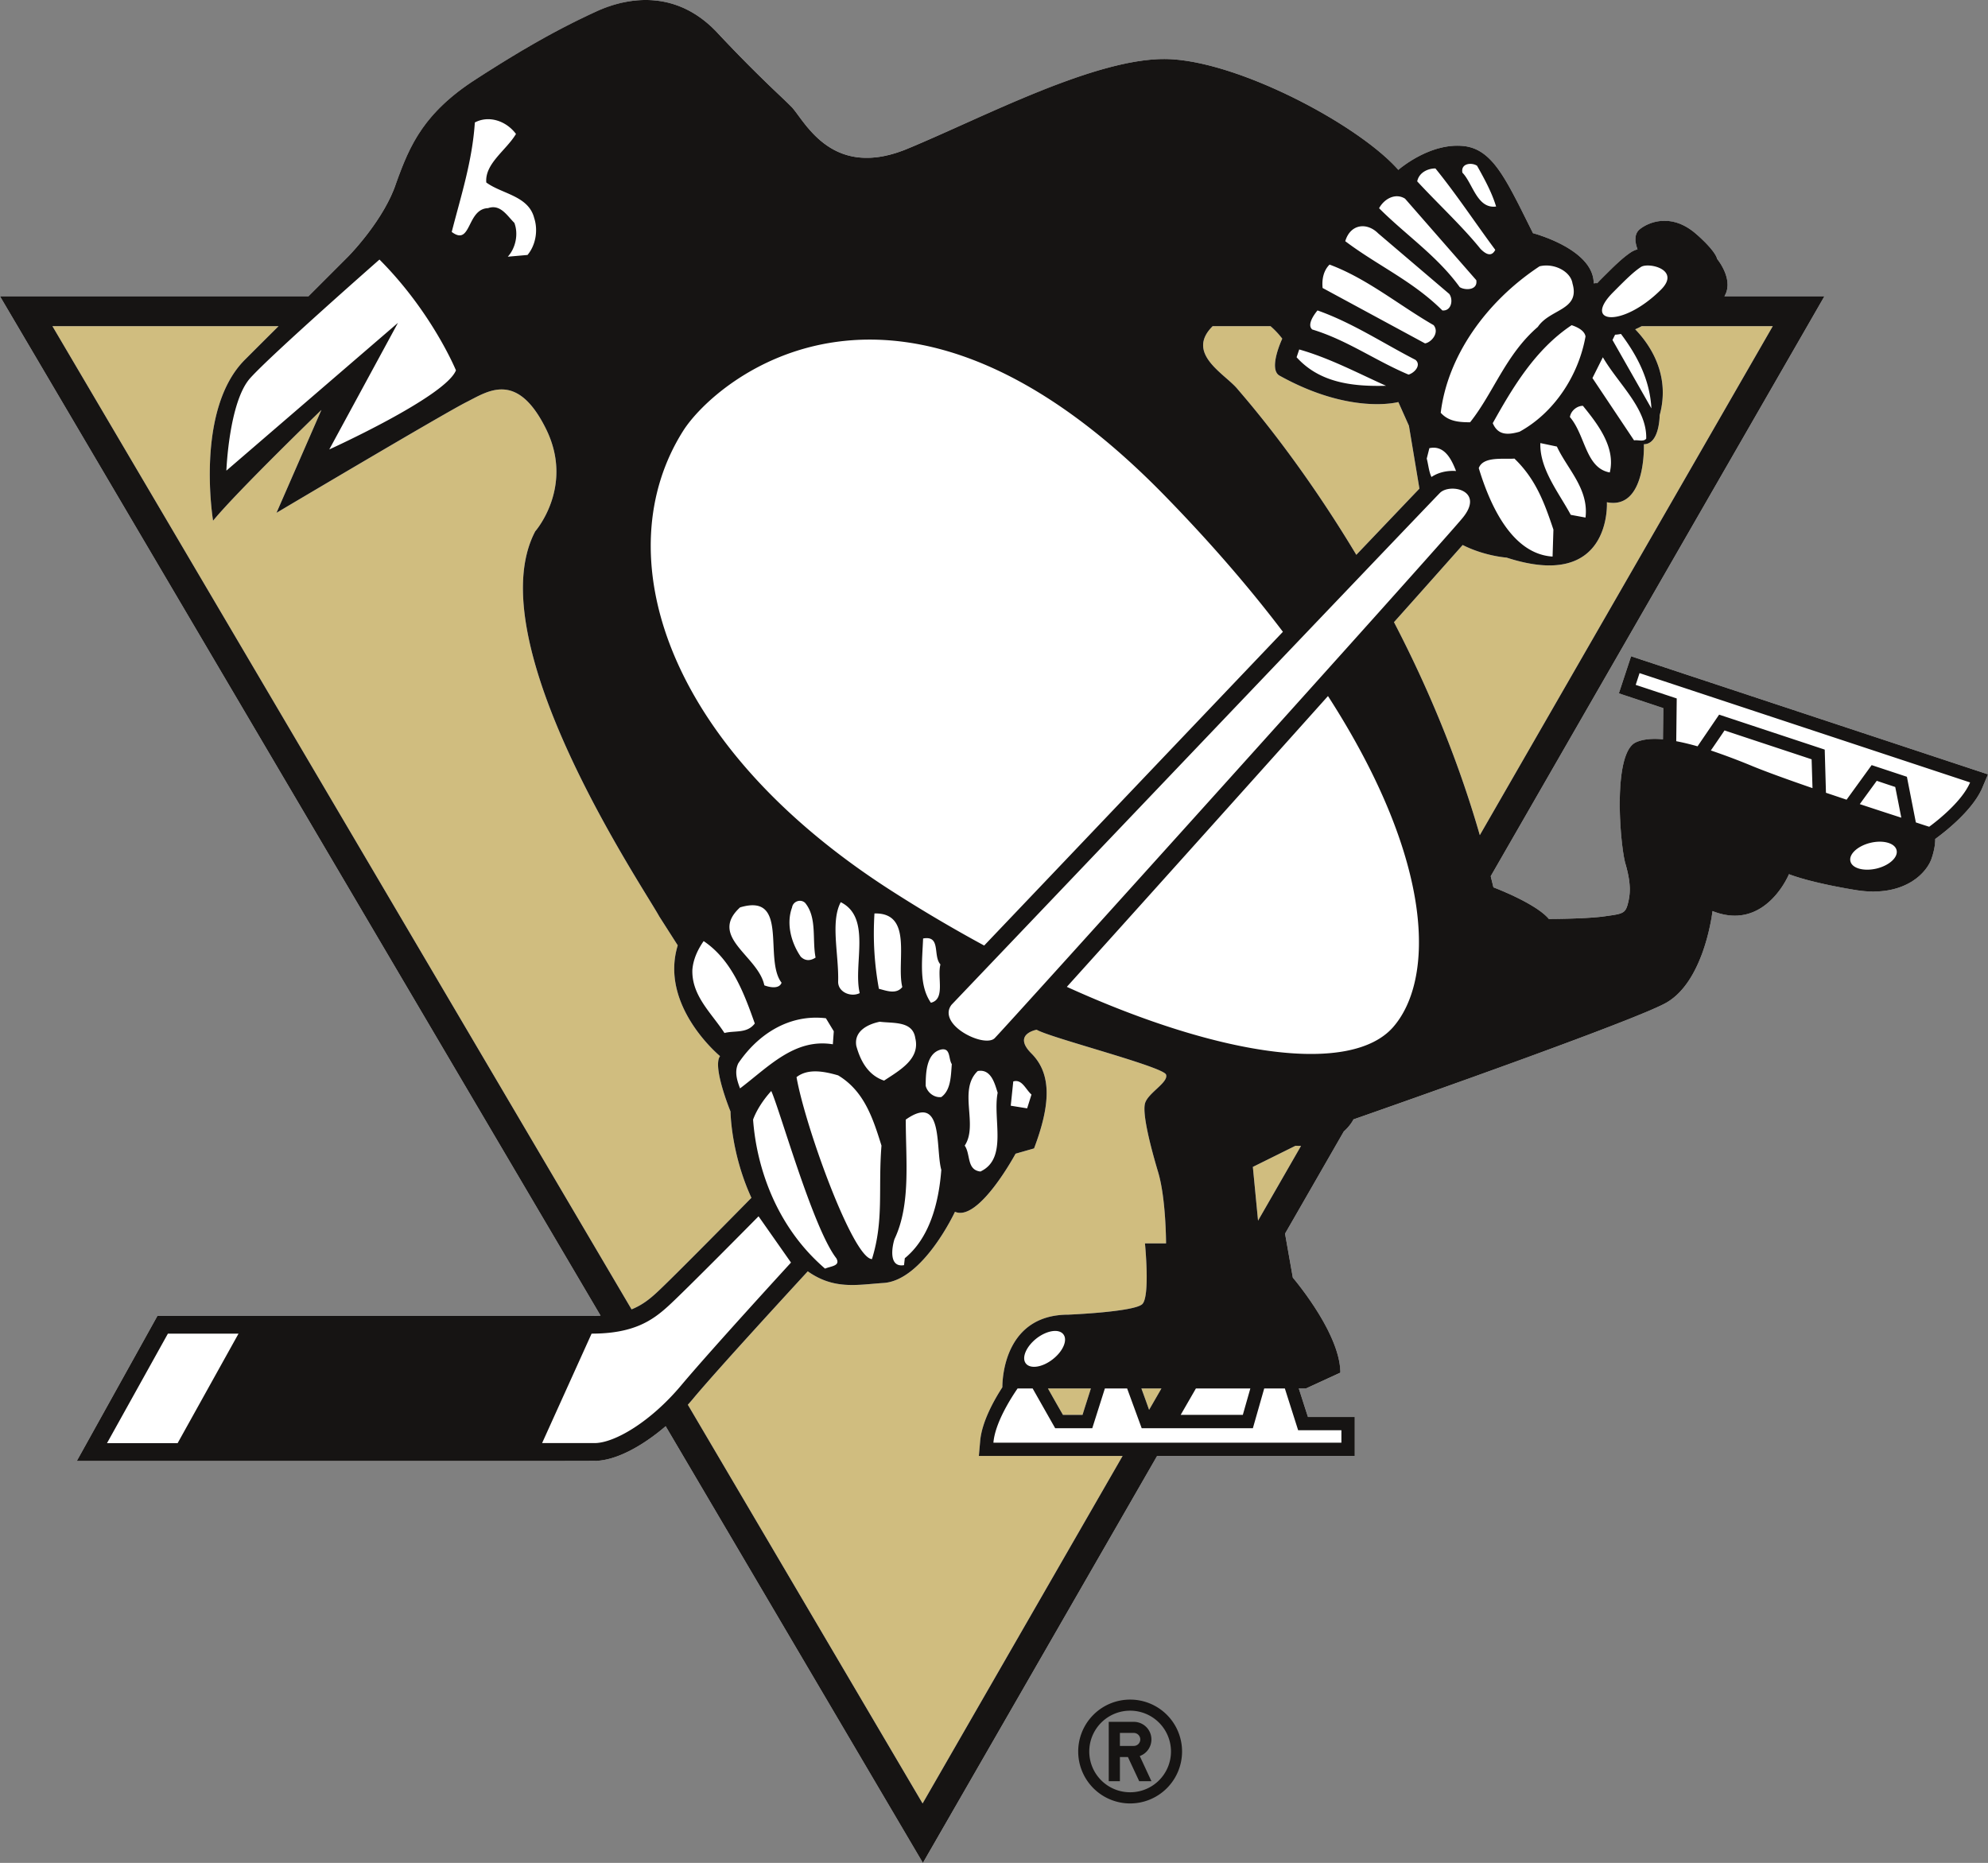
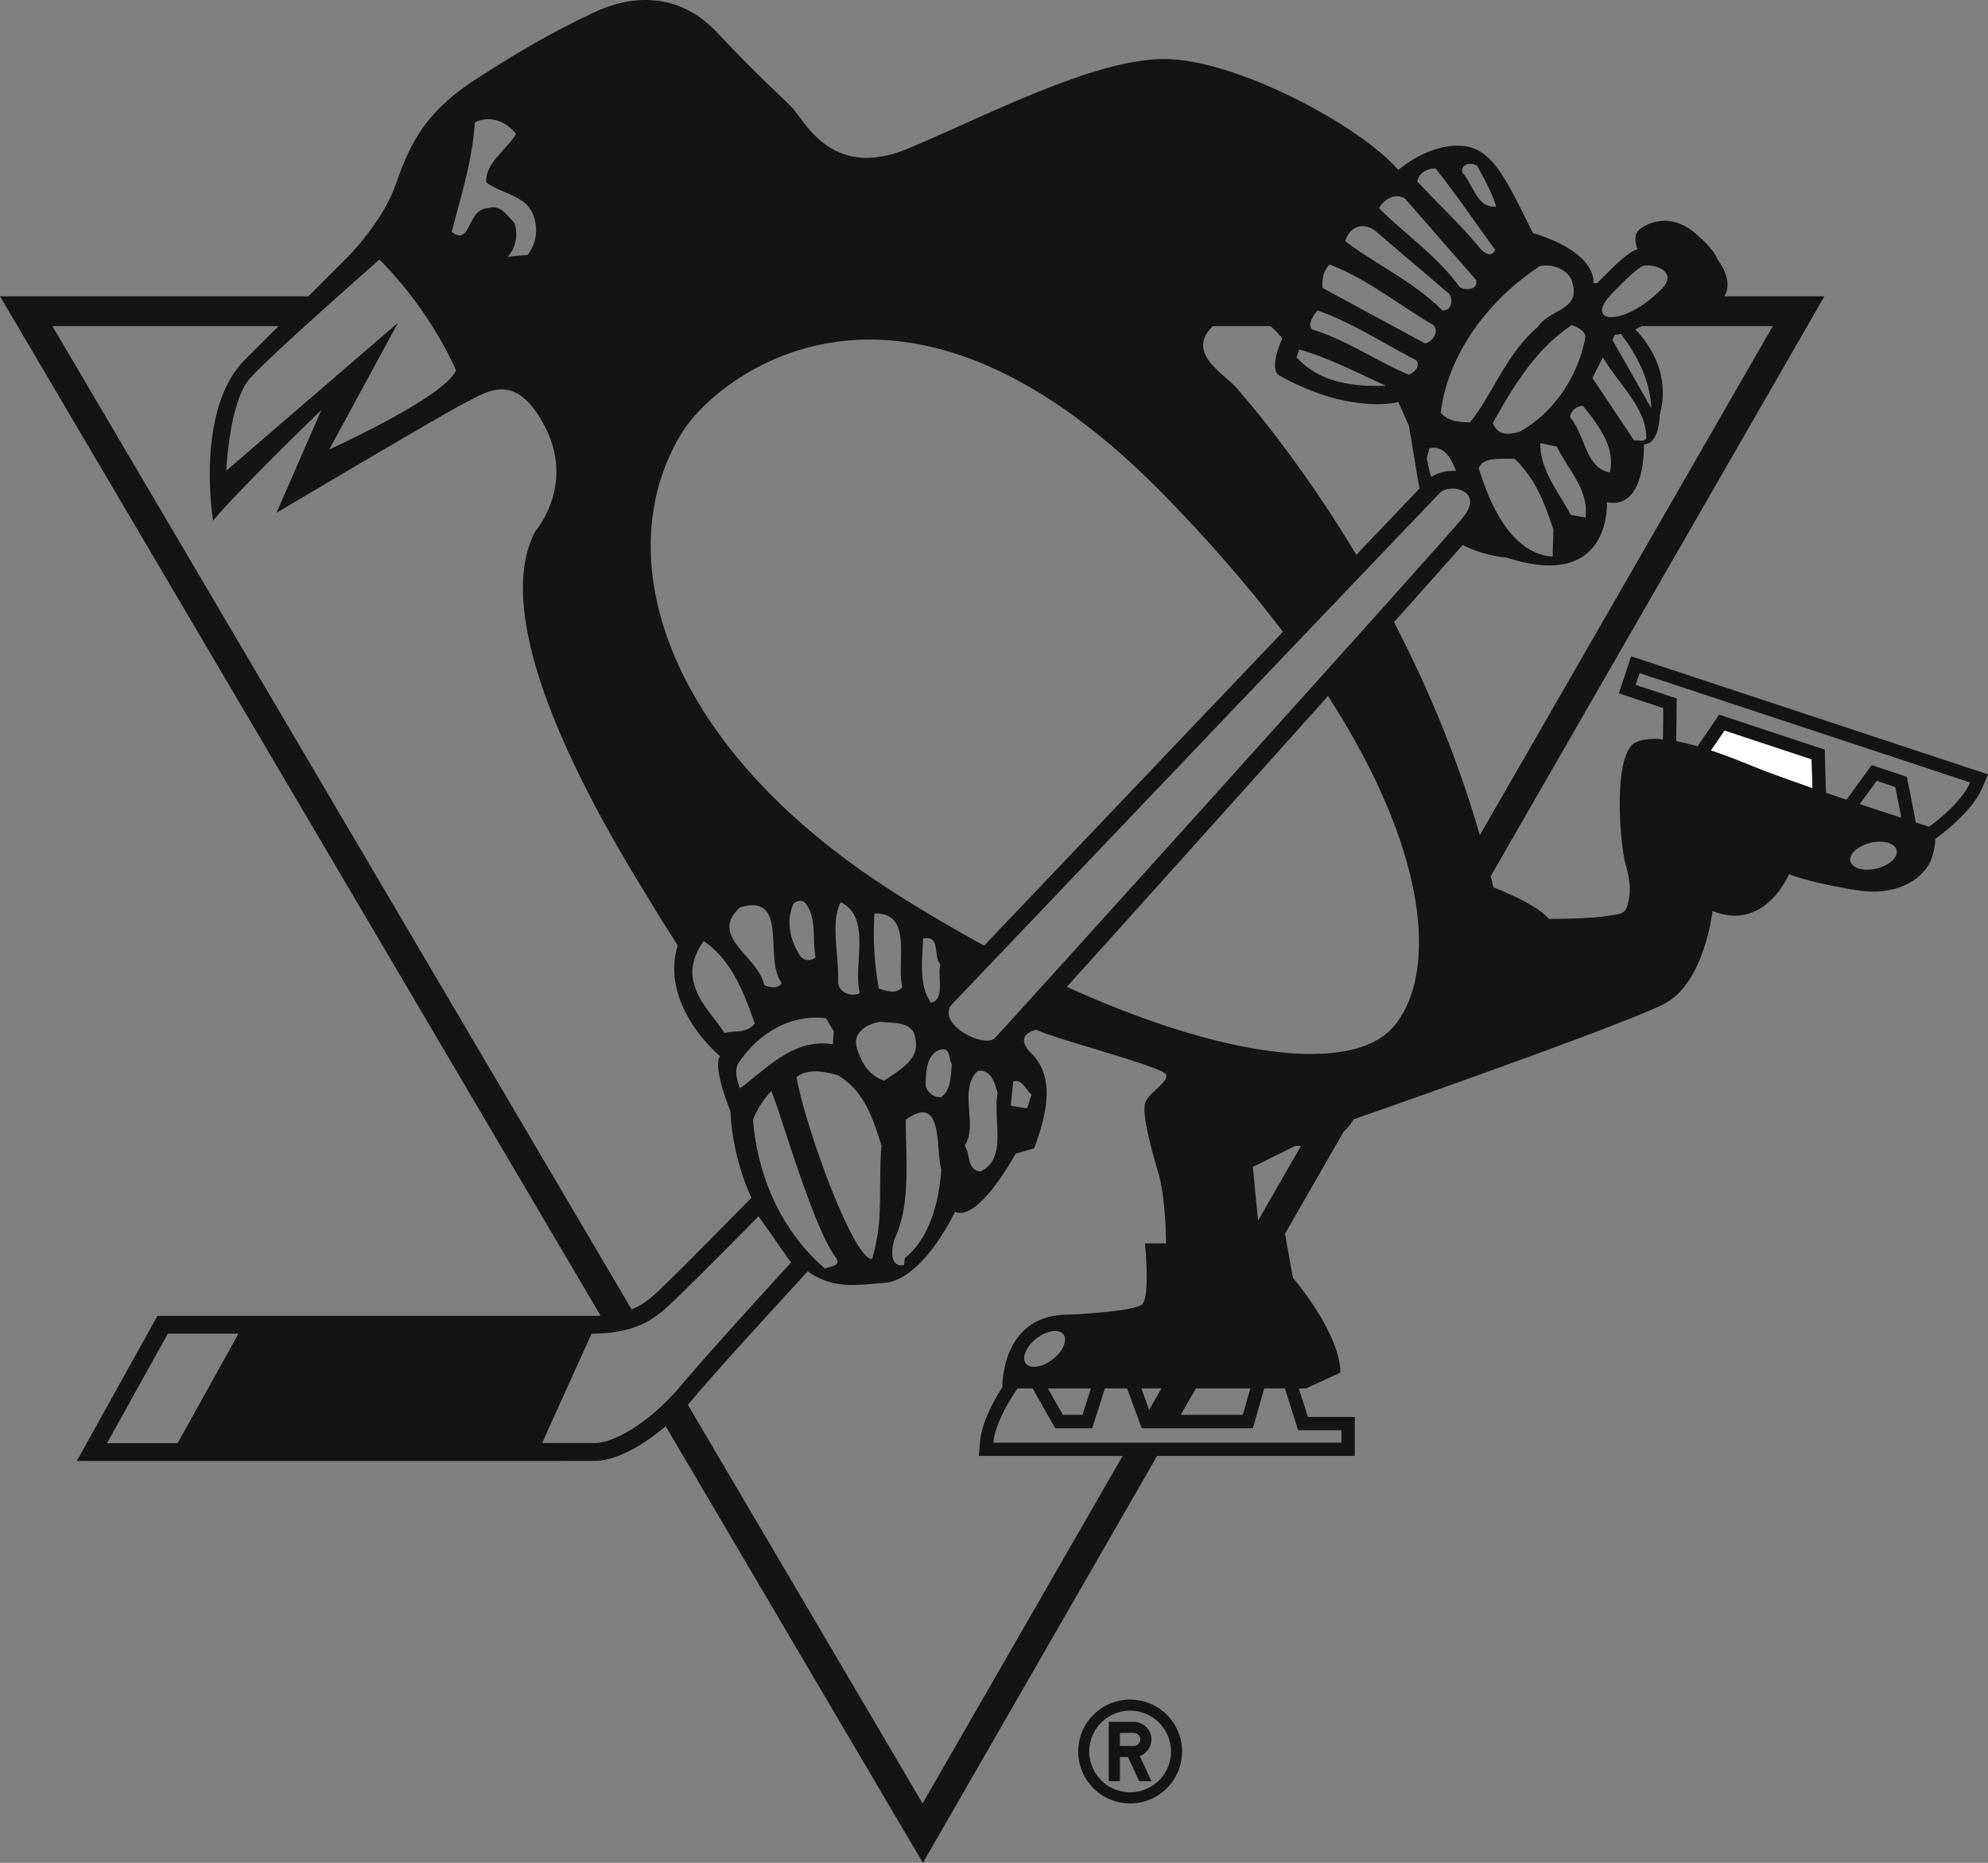
<svg xmlns="http://www.w3.org/2000/svg" version="1" width="204.925" height="192.044">
  <rect width="100%" height="100%" fill="#808080" stroke="none" />
  <g fill-rule="evenodd">
    <path d="M177.768 75.299c-.32.476-.884 1.301-1.41 2.066a68.808 68.808 0 0 1 4.25 1.6c1.468.605 3.752 1.43 6.227 2.282-.032-1.092-.071-2.342-.091-2.97-1.381-.464-7.506-2.48-8.976-2.978z" fill="#fff" />
-     <path d="M204.341 81.208c-1.054 2.462-4.154 4.768-4.856 5.283.009.558-.119 1.242-.369 1.996-.554 1.63-2.999 4.082-7.894 3.257-4.906-.813-6.812-1.627-6.812-1.627s-2.444 5.976-7.884 3.804c0 0-.817 7.346-4.899 9.523-4.078 2.172-32.112 11.955-32.112 11.955s-.279.608-.994 1.24l-6.057 10.537.804 4.537s4.896 5.711 4.896 9.794l-3.536 1.627h-.747c.339 1.053.735 2.304.946 2.94h4.825v4.02h-20.377l-24.14 41.95-26.516-45.017c-2.591 2.215-5.291 3.575-7.337 3.575l-4.936.011H7.916l8.31-14.956h44.757c.327 0 .625-.01.924-.03L0 30.542h31.798l4.05-4.052s3.536-3.544 4.895-7.346c1.363-3.806 2.723-7.339 8.163-10.875 5.442-3.527 8.977-5.432 12.525-7.07 3.535-1.63 8.431-2.177 12.512 2.172 4.082 4.352 6.255 6.258 7.617 7.617 1.36 1.363 4.08 7.618 11.975 4.35 7.885-3.257 19.593-9.512 26.943-9.245 7.338.279 19.583 6.792 23.664 11.421 0 0 3.258-2.872 6.802-2.452 2.989.366 4.36 3.544 7.08 8.977 0 0 6.257 1.627 6.257 5.173 0 0 .149-.039.366-.02.12-.129.23-.25.357-.376 1.372-1.371 2.196-2.196 3.119-2.813.208-.138.437-.227.676-.306-.197-.518-.468-1.529.259-2.086.982-.774 3.314-1.639 5.767.495 2.118 1.85 2.176 2.584 2.176 2.584s1.788 2.134.755 3.852h10.308l-34.398 59.784c.087.377.188.763.278 1.15 0 0 4.35 1.628 5.71 3.258 0 0 3.802 0 5.72-.268 1.896-.267 2.175-.267 2.442-1.362.279-1.093.279-2.173-.267-4.071-.547-1.906-1.363-11.42 1.092-12.512.724-.326 1.678-.408 2.779-.307.01-1.123.03-2.522.03-3.217-1.142-.378-4.576-1.52-4.576-1.52l1.261-3.823 36.79 12.175-.584 1.38z" fill="#fff" />
-     <path d="M123.278 143.135l-1.57 2.721h6.406c.17-.605.496-1.747.774-2.721h-5.61zM193.459 80.493c-.381.526-1.116 1.528-1.749 2.403 1.598.528 3.076 1.014 4.279 1.4-.248-1.281-.515-2.632-.625-3.167a215.07 215.07 0 0 1-1.905-.636z" fill="#fff" />
-     <path d="M130.319 143.135l-1.171 4.1h-11.46l-1.502-4.1h-2.293l-1.3 4.1h-3.823l-2.325-4.1h-1.549c-.645.934-2.325 3.535-2.493 5.592h35.87v-1.283h-4.458l-1.371-4.31h-2.125zM172.79 76.41c.696.13 1.43.31 2.196.527l2.224-3.265 10.885 3.603.128 4.45c.706.238 1.42.477 2.125.716l2.585-3.567 3.633 1.203.923 4.705c.722.24 1.211.397 1.351.437.009 0 .009.011.02.011.845-.616 3.386-2.612 4.22-4.569l-34.072-11.27-.397 1.213 4.23 1.399-.05 4.408zM92.175 92.011a149.704 149.704 0 0 0 9.275 5.464c6.286-6.595 20.01-21.025 30.794-32.343-3.305-4.36-7.288-9.008-12.045-13.894-27.477-28.292-46.456-12.105-49.791-6.802-7.896 12.512-2.177 32.352 21.767 47.575zM109.971 101.734c16.277 7.39 29.383 8.997 33.634 4.152 4.2-4.807 4.429-16.832-6.714-34.13a11646.155 11646.155 0 0 1-26.92 29.978zM25.779 38.995c-2.176 2.451-2.443 9.523-2.443 9.523l17.686-15.235-7.08 13.05s11.975-5.432 13.059-8.155c0 0-2.451-5.976-7.885-11.42 0 0-11.152 9.793-13.337 12.237zM192.801 86.888c-1.31.319-2.235 1.17-2.056 1.897.168.735 1.381 1.062 2.69.755 1.324-.318 2.246-1.171 2.066-1.897-.168-.735-1.39-1.072-2.7-.755zM105.75 140.564c.468.586 1.709.396 2.769-.438 1.065-.824 1.56-1.985 1.095-2.571-.459-.598-1.7-.408-2.771.425-1.063.836-1.56 1.999-1.093 2.584zM50.128 18.814c-.168-1.945 2.047-3.308 3.06-5.004-1.013-1.36-2.801-1.946-4.241-1.183-.257 3.983-1.45 7.636-2.382 11.283 2.035 1.528 1.528-2.373 3.744-2.453 1.27-.44 1.944.755 2.711 1.518.425 1.103.168 2.553-.676 3.487l2.035-.18c.844-1.013 1.103-2.542.684-3.814-.594-2.294-3.316-2.463-4.935-3.654zM154.22 21.289c-.436-1.43-1.16-2.774-1.964-4.203-.538-.358-1.698-.267-1.51.715 1.062 1.072 1.51 3.755 3.474 3.488zM154.134 25.755c-2.059-2.77-3.934-5.63-6.169-8.39-.805 0-1.696.436-1.877 1.331 2.145 2.322 4.658 4.647 6.525 6.962.357.357 1.072.993 1.52.097zM150.468 29.598c.535.35 1.886.35 1.708-.715l-7.338-8.4c-.985-.625-2.145 0-2.682.983 2.77 2.77 5.988 4.916 8.312 8.132zM149.396 30.305l-7.33-6.246c-1.16-1.164-2.86-.983-3.396.805 3.308 2.501 6.961 4.1 10.01 7.139.904.09 1.163-1.062.716-1.698zM158.521 33.7c1.25-1.875 4.38-1.697 3.575-4.468-.18-1.242-1.886-2.145-3.397-1.779-5.54 3.656-9.484 9.286-10.188 15.097.794.892 1.868.982 3.03.982 2.423-3.049 3.664-6.972 6.98-9.832zM146.893 35.4c.625-.09 1.52-1.073.892-1.877-3.575-2.056-6.879-4.817-10.732-6.247-.625.617-.807 1.52-.717 2.412l10.557 5.712zM145.195 38.618c.625-.18 1.34-.985.715-1.521-3.307-1.697-6.536-3.842-10.1-5.094-.447.537-1.084 1.52-.537 1.966 3.575 1.082 6.517 3.218 9.922 4.649zM153.875 43.623c.525 1.241 1.509 1.241 2.761.884 3.574-1.957 6.085-5.802 6.8-9.822-.098-.628-.892-.985-1.43-1.162-3.752 2.502-6.077 6.423-8.13 10.1zM166.218 35.05l4.01 7.052c-.157-2.93-1.43-5.402-3.138-7.676-.207.04-.405.07-.605.078l-.267.547zM169.694 45.222c.087-3.12-2.86-5.621-4.47-8.392l-1.073 2.144 4.29 6.425c.37-.08.983.18 1.253-.177zM142.87 39.77c-2.957-1.333-5.817-2.853-8.945-3.745l-.271.805c2.334 2.581 5.641 3.037 9.216 2.94zM161.829 42.995c1.607 1.87 1.607 5.264 4.11 5.71.625-2.59-1.25-4.996-2.77-6.87-.625 0-1.253.527-1.34 1.16zM158.78 45.677c-.081 2.672 1.886 5.084 3.136 7.398l1.52.28c.358-2.951-1.877-5.006-2.95-7.32l-1.706-.358zM147.07 47.276c.16.586.22 1.352.488 1.897.706-.478 1.63-.687 2.532-.616-.446-1.151-1.174-2.703-2.75-2.354l-.27 1.073zM160.041 57.376l.087-2.78c-.903-2.683-1.787-5.175-4.02-7.32-1.083.09-3.228-.267-3.675.983 1.083 3.574 3.318 8.848 7.608 9.117zM84.071 98.717c-.365-1.878.17-4.113-1.072-5.633-.456-.445-1.25-.177-1.351.46-.625 1.685-.088 3.653.895 5.082.456.448.982.448 1.528.09zM88.62 102.379c-.706-2.958 1.262-7.775-1.956-9.374-1.084 2.047-.18 5.433-.268 8.214 0 1.073 1.329 1.608 2.225 1.16zM80.566 101.307c-1.877-2.413.826-9.296-4.28-7.764-3.306 3.038 1.877 4.994 2.502 8.034.448.177 1.52.444 1.778-.27zM90.14 94.168c-.168 2.762 0 5.253.457 7.767.703.169 1.776.625 2.412-.181-.636-2.593 1.162-7.684-2.869-7.586zM95.154 96.749c-.09 2.325-.448 4.828.805 6.623 1.52-.366.624-2.6.982-3.95-.805-.885.09-3.018-1.787-2.673zM72.533 97.016c-.625.896-1.073 1.878-1.162 2.95-.09 2.683 1.966 4.46 3.307 6.525 1.073-.277 2.323.08 3.127-.981-1.081-3.04-2.334-6.517-5.272-8.494zM85.85 107.655l.098-1.343-.813-1.34c-3.743-.448-6.972 1.6-9.028 4.638-.447.905-.089 1.875.178 2.591 2.95-2.232 5.622-5.184 9.566-4.546zM94.348 107.017c-.266-1.778-2.231-1.507-3.662-1.687-1.26.259-2.682.982-2.415 2.502.44 1.6 1.253 3.028 2.86 3.567 1.61-1.064 3.744-2.227 3.217-4.382zM97.031 108.19c-1.52.349-1.61 2.325-1.61 3.744.18.715.896 1.252 1.61 1.16.983-.714.983-2.134 1.082-3.395-.358-.527-.099-1.687-1.082-1.51zM102.841 112.649c-.27-.795-.628-2.504-2.057-2.235-2.055 1.966.09 5.542-1.34 7.686.624.892.18 2.502 1.618 2.672 2.86-1.33 1.241-5.44 1.78-8.123zM86.396 110.86c-1.53-.446-3.138-.715-4.289.181.892 5.091 5.807 18.669 7.775 18.759 1.25-4.023.625-7.24.982-11.7-.892-2.86-1.795-5.63-4.468-7.24zM104.449 111.485l-.26 2.502 1.69.272.447-1.423c-.616-.545-.973-1.617-1.877-1.351zM79.502 112.47c-.813.892-1.516 1.966-1.874 2.949a24.227 24.227 0 0 0 1.757 7.44c1.112 2.69 2.722 5.142 4.835 7.168.269.257.547.515.825.755.625-.267 1.619-.267 1.162-1.072-2.414-3.12-5.809-15.274-6.705-17.24zM93.367 115.419c0 4.2.537 8.76-1.164 12.322-.255.806-.625 2.951.985 2.684l.08-.715c2.522-2.055 3.496-5.623 3.763-9.108-.625-2.235.268-7.953-3.664-5.183zM68.86 134.664c-1.631 1.48-3.567 2.82-7.877 2.82l-5.103 11.283h5.402c2.086 0 5.798-2.216 8.917-5.928 3.116-3.715 11.34-12.682 11.34-12.682l-3.346-4.768s-7.695 7.797-9.333 9.275zM11.031 148.775h7.28l6.278-11.29h-7.28l-6.278 11.29zM148.433 50.811c-1.033 1.034-50.348 52.77-50.348 52.77-.29.378-.35.765-.26 1.143.26 1.13 1.887 2.153 3.198 2.463.655.15 1.23.12 1.508-.16 1.045-1.03 45.902-50.785 48.235-53.634 2.333-2.84-1.292-3.614-2.333-2.582zM171.221 29.857c2.068-2.074-1.3-2.848-2.073-2.333-.778.515-1.56 1.292-2.852 2.593-3.226 3.225.904 3.743 4.925-.26z" fill="#fff" />
-     <path d="M145.234 43.89l-1.091-2.444s-4.9 1.36-12.245-2.722c-1.202-.675.278-3.81.278-3.81s-.458-.637-1.213-1.292h-5.957c-2.84 2.82 1.23 4.895 2.543 6.464.722.865 6.234 7.06 12.262 17.11 3.02-3.167 5.334-5.602 6.505-6.823l-1.082-6.483zM129.148 120.296l.535 5.54 4.43-7.707c-.188 0-.38 0-.577-.01l-4.388 2.177zM118.451 145.341l1.272-2.206h-2.067c.28.756.578 1.59.795 2.206zM77.357 123.581l.101-.099c-2.125-4.616-2.155-8.897-2.155-8.897s-1.897-4.616-1.08-5.709c0 0-6.27-5.165-4.36-11.42l-1.91-2.99c-1.627-2.99-18.778-28.282-12.78-39.693 0 0 4.081-4.628 1.083-10.616-2.99-5.979-5.987-3.802-8.163-2.71-2.176 1.08-19.592 11.42-19.592 11.42l4.628-10.607s-8.709 8.422-11.164 11.42c0 0-1.894-11.42 3.28-16.594 1.159-1.16 2.342-2.341 3.473-3.464H5.402l59.702 101.36c1.073-.436 1.827-1.033 2.523-1.67 1.578-1.43 9.652-9.65 9.73-9.73zM169.235 33.622a10.69 10.69 0 0 1-.675.325c1.421 1.473 3.685 4.609 2.521 8.86 0 0 0 2.989-1.627 2.989 0 0 .267 6.792-3.813 5.979 0 0 .545 9.244-10.337 5.709 0 0-2.265-.15-4.529-1.301-1.489 1.677-3.981 4.49-7.08 7.955 3.306 6.356 6.484 13.754 8.848 21.957l30.198-52.473h-13.506zM109.571 145.856h2.02c.177-.585.545-1.717.86-2.721h-4.427a221.75 221.75 0 0 0 1.547 2.721z" fill="#d0bd7f" />
-     <path d="M120.199 110.782c-.268-.813-11.966-3.803-13.338-4.627 0 0-2.54.446-.535 2.451 2.174 2.176 1.907 5.444.268 9.783l-1.906.545s-3.803 7.07-6.246 5.987c0 0-3.277 7.071-7.358 7.34-2.722.179-5.088.726-7.817-1.2-1.867 2.034-9.006 9.79-11.669 12.949a16.91 16.91 0 0 1-.695.804l24.2 41.102 20.617-35.821h-14.815l.129-1.489c.157-2.004 1.439-4.277 2.291-5.59 0-.962.251-7.487 6.804-7.487 0 0 6.801-.28 7.626-1.093.816-.814.27-6.255.27-6.255h2.174s0-4.619-.814-7.339c-.814-2.722-1.63-5.978-1.36-7.07.268-1.085 2.453-2.177 2.174-2.99z" fill="#d0bd7f" />
    <path d="M168.135 67.654l-1.261 3.823s3.434 1.142 4.576 1.52c0 .695-.02 2.094-.03 3.217-1.101-.101-2.055-.02-2.779.307-2.455 1.092-1.638 10.606-1.092 12.512.546 1.898.546 2.978.267 4.07-.267 1.096-.546 1.096-2.442 1.363-1.918.268-5.72.268-5.72.268-1.36-1.63-5.71-3.257-5.71-3.257-.09-.388-.192-.774-.278-1.151l34.398-59.784h-10.308c1.033-1.718-.755-3.852-.755-3.852s-.059-.734-2.176-2.584c-2.453-2.134-4.785-1.27-5.768-.495-.726.557-.455 1.568-.258 2.086-.239.08-.468.168-.677.306-.922.617-1.746 1.442-3.118 2.813-.127.127-.237.247-.357.377-.217-.02-.366.02-.366.02 0-3.547-6.257-5.174-6.257-5.174-2.72-5.433-4.092-8.61-7.08-8.977-3.544-.42-6.802 2.452-6.802 2.452-4.08-4.629-16.326-11.142-23.664-11.42-7.35-.268-19.058 5.987-26.943 9.244-7.895 3.268-10.615-2.987-11.975-4.35-1.362-1.36-3.535-3.265-7.617-7.617-4.08-4.35-8.977-3.802-12.512-2.173-3.548 1.639-7.083 3.544-12.525 7.07-5.44 3.537-6.8 7.07-8.163 10.876-1.36 3.802-4.895 7.346-4.895 7.346l-4.05 4.052H0l61.907 105.085c-.3.02-.597.03-.924.03H16.226l-8.31 14.956h48.43l4.936-.011c2.046 0 4.746-1.36 7.337-3.575l26.515 45.017 24.141-41.95h20.377v-4.02h-4.825c-.21-.636-.607-1.887-.946-2.94h.746l3.537-1.627c0-4.083-4.897-9.794-4.897-9.794l-.803-4.537 6.057-10.537c.715-.632.994-1.24.994-1.24s28.034-9.783 32.112-11.955c4.082-2.177 4.9-9.523 4.9-9.523 5.44 2.172 7.883-3.804 7.883-3.804s1.906.814 6.812 1.627c4.895.825 7.34-1.627 7.894-3.257.25-.754.378-1.438.369-1.996.702-.515 3.802-2.82 4.856-5.283l.584-1.38-36.79-12.174zm-1.839-37.537c1.292-1.301 2.074-2.078 2.852-2.593.773-.515 4.14.259 2.073 2.333-4.021 4.003-8.151 3.485-4.925.26zm.794 4.309c1.709 2.274 2.981 4.746 3.139 7.676l-4.012-7.051.268-.547c.2-.007.397-.039.605-.078zm-1.866 2.404c1.61 2.77 4.557 5.272 4.47 8.392-.27.358-.884.098-1.253.177l-4.29-6.425 1.073-2.144zm-6.444 8.847l1.706.358c1.073 2.314 3.308 4.369 2.95 7.32l-1.52-.28c-1.25-2.314-3.217-4.726-3.136-7.398zm1.348 8.919l-.087 2.78c-4.29-.27-6.525-5.543-7.608-9.117.447-1.25 2.592-.892 3.676-.983 2.232 2.145 3.116 4.637 4.019 7.32zm1.7-11.6c.088-.634.716-1.16 1.34-1.16 1.52 1.873 3.396 4.278 2.77 6.87-2.502-.447-2.502-3.842-4.11-5.71zm1.608-8.311c-.715 4.02-3.226 7.865-6.8 9.822-1.252.357-2.236.357-2.761-.884 2.054-3.677 4.379-7.598 8.131-10.1.538.177 1.331.534 1.43 1.162zm-4.737-7.232c1.511-.366 3.217.537 3.397 1.779.805 2.77-2.325 2.593-3.575 4.468-3.316 2.86-4.557 6.783-6.981 9.832-1.161 0-2.235-.09-3.029-.982.704-5.81 4.648-11.44 10.188-15.097zm-56.168 79.573c-.278.28-.853.31-1.508.161-1.311-.31-2.938-1.332-3.198-2.463-.09-.378-.03-.765.26-1.143 0 0 49.315-51.736 50.347-52.77 1.042-1.032 4.667-.258 2.334 2.582-2.334 2.85-47.19 52.603-48.235 53.633zm3.795 5.81l-.447 1.423-1.69-.272.26-2.502c.904-.266 1.261.806 1.877 1.351zm-5.264 7.936c-1.438-.17-.994-1.78-1.619-2.672 1.431-2.144-.714-5.72 1.34-7.686 1.43-.27 1.788 1.44 2.058 2.235-.538 2.682 1.082 6.792-1.779 8.123zM77.805 105.51c-.804 1.061-2.054.704-3.127.981-1.34-2.065-3.398-3.842-3.307-6.524.089-1.073.537-2.055 1.162-2.95 2.938 1.976 4.19 5.453 5.272 8.493zm-1.52-11.967c5.107-1.532 2.404 5.35 4.281 7.764-.258.714-1.33.447-1.778.27-.625-3.04-5.808-4.996-2.503-8.034zm-.178 16.067c2.056-3.039 5.285-5.086 9.028-4.639l.813 1.341-.097 1.343c-3.944-.638-6.615 2.314-9.566 4.546-.267-.716-.625-1.686-.178-2.591zm5.541-16.067c.101-.636.895-.904 1.351-.459 1.242 1.52.707 3.755 1.072 5.633-.546.357-1.072.357-1.528-.09-.983-1.43-1.52-3.398-.895-5.084zm-2.146 18.927c.896 1.966 4.29 14.12 6.705 17.24.457.804-.537.804-1.162 1.072a22.46 22.46 0 0 1-.825-.755c-2.113-2.026-3.723-4.479-4.835-7.168a24.227 24.227 0 0 1-1.757-7.44c.358-.983 1.061-2.057 1.874-2.95zm2.605-1.429c1.151-.896 2.759-.627 4.29-.181 2.672 1.61 3.575 4.38 4.467 7.24-.357 4.46.268 7.677-.982 11.7-1.968-.09-6.883-13.668-7.775-18.759zm6.514-8.662c-.896.448-2.225-.087-2.225-1.16.088-2.78-.816-6.167.268-8.214 3.218 1.6 1.25 6.416 1.957 9.374zm-.35 5.453c-.267-1.52 1.154-2.243 2.415-2.502 1.43.18 3.396-.091 3.662 1.687.527 2.155-1.606 3.318-3.216 4.382-1.608-.54-2.421-1.968-2.86-3.567zm4.738-6.078c-.636.806-1.709.35-2.412.18-.457-2.513-.625-5.004-.457-7.766 4.031-.098 2.233 4.993 2.87 7.586zm-.806 25.987c1.7-3.563 1.164-8.121 1.164-12.322 3.932-2.77 3.04 2.948 3.664 5.183-.267 3.485-1.241 7.052-3.763 9.107l-.08.715c-1.61.268-1.24-1.877-.985-2.683zm3.756-24.369c-1.253-1.795-.896-4.298-.805-6.623 1.877-.345.982 1.788 1.787 2.672-.358 1.35.538 3.585-.982 3.951zm-.538 8.562c0-1.42.09-3.395 1.61-3.744.983-.178.724.982 1.082 1.509-.099 1.26-.099 2.68-1.082 3.396-.714.091-1.43-.446-1.61-1.161zm51.649-64.658l.27-1.073c1.576-.349 2.304 1.203 2.75 2.354-.903-.07-1.826.138-2.533.616-.267-.545-.327-1.31-.487-1.897zm5.186-30.19c.804 1.43 1.528 2.772 1.964 4.203-1.964.267-2.413-2.416-3.474-3.488-.189-.982.971-1.073 1.51-.715zm-4.291.278c2.235 2.761 4.11 5.622 6.169 8.391-.449.896-1.164.26-1.522-.097-1.866-2.315-4.38-4.64-6.525-6.962.182-.895 1.073-1.332 1.878-1.332zm-3.128 3.12l7.34 8.399c.177 1.064-1.175 1.064-1.71.715-2.323-3.216-5.542-5.362-8.31-8.132.535-.983 1.695-1.608 2.68-.983zm-2.772 3.575l7.331 6.246c.446.636.188 1.787-.716 1.698-3.049-3.038-6.703-4.638-10.01-7.139.535-1.788 2.236-1.969 3.395-.805zm-5.013 3.217c3.854 1.43 7.158 4.191 10.733 6.247.627.804-.268 1.787-.893 1.877l-10.556-5.712c-.09-.892.091-1.795.716-2.412zm-1.242 4.727c3.564 1.252 6.792 3.397 10.1 5.094.625.536-.09 1.34-.715 1.52-3.405-1.43-6.348-3.566-9.923-4.648-.546-.446.09-1.43.538-1.966zm-1.885 4.022c3.127.892 5.987 2.412 8.945 3.744-3.575.098-6.883-.358-9.216-2.94l.271-.804zm-8.919-2.403h5.956a8.535 8.535 0 0 1 1.214 1.291s-1.48 3.136-.279 3.811c7.347 4.082 12.245 2.722 12.245 2.722l1.092 2.444 1.082 6.483c-1.171 1.22-3.485 3.656-6.505 6.823-6.029-10.05-11.54-16.245-12.262-17.11-1.313-1.57-5.384-3.645-2.543-6.464zM70.408 44.436c3.335-5.303 22.314-21.49 49.79 6.802 4.758 4.886 8.74 9.533 12.046 13.894C121.46 76.45 107.736 90.88 101.45 97.475a149.704 149.704 0 0 1-9.275-5.464C68.231 76.788 62.512 56.948 70.408 44.436zm-21.461-31.81c1.44-.762 3.228-.176 4.241 1.184-1.013 1.696-3.228 3.059-3.06 5.004 1.619 1.19 4.341 1.36 4.935 3.654.42 1.272.16 2.801-.684 3.815l-2.035.18c.844-.935 1.1-2.385.676-3.488-.767-.763-1.442-1.957-2.711-1.518-2.216.08-1.71 3.98-3.744 2.453.931-3.647 2.125-7.3 2.382-11.283zm-9.83 14.132C44.55 32.202 47 38.178 47 38.178c-1.084 2.723-13.058 8.155-13.058 8.155l7.079-13.05-17.686 15.235s.267-7.072 2.443-9.523c2.185-2.444 13.337-12.237 13.337-12.237zM5.401 33.622h23.316a1320.73 1320.73 0 0 0-3.474 3.464c-5.173 5.174-3.279 16.594-3.279 16.594C24.42 50.682 33.13 42.26 33.13 42.26L28.5 52.867s17.416-10.34 19.592-11.42c2.176-1.092 5.174-3.269 8.163 2.71 2.998 5.988-1.083 10.616-1.083 10.616-5.998 11.41 11.153 36.704 12.78 39.693l1.91 2.99c-1.91 6.255 4.36 11.42 4.36 11.42-.817 1.093 1.08 5.709 1.08 5.709s.03 4.281 2.155 8.897l-.1.1c-.079.08-8.153 8.3-9.731 9.73-.696.636-1.45 1.234-2.523 1.669L5.402 33.62zM18.31 148.774h-7.28l6.277-11.29h7.28l-6.277 11.29zm42.97-.007h-5.4l5.102-11.283c4.31 0 6.246-1.34 7.877-2.82 1.638-1.478 9.333-9.276 9.333-9.276l3.345 4.769s-8.223 8.966-11.339 12.681c-3.119 3.713-6.831 5.929-8.917 5.929zm33.823 37.149l-24.2-41.103c.239-.259.467-.525.694-.804 2.663-3.158 9.802-10.915 11.669-12.948 2.73 1.926 5.095 1.378 7.817 1.2 4.08-.27 7.358-7.34 7.358-7.34 2.443 1.083 6.246-5.987 6.246-5.987l1.906-.545c1.639-4.34 1.906-7.607-.268-9.783-2.006-2.005.535-2.451.535-2.451 1.372.824 13.07 3.814 13.338 4.627.279.813-1.906 1.905-2.174 2.99-.27 1.092.546 4.348 1.36 7.07.814 2.72.814 7.339.814 7.339h-2.174s.546 5.44-.27 6.255c-.825.813-7.626 1.092-7.626 1.092-6.553 0-6.804 6.525-6.804 7.488-.852 1.312-2.134 3.586-2.291 5.59l-.13 1.488h14.816l-20.616 35.822zm24.619-42.782l-1.272 2.207a161.29 161.29 0 0 0-.795-2.207h2.067zm-7.272 0c-.315 1.004-.683 2.137-.86 2.722h-2.02a221.75 221.75 0 0 1-1.547-2.722h4.427zm-6.7-2.57c-.468-.586.03-1.748 1.092-2.585 1.07-.832 2.312-1.022 2.77-.425.466.587-.03 1.748-1.094 2.572-1.06.833-2.301 1.023-2.769.437zm28.064 6.88h4.459v1.283h-35.871c.168-2.058 1.848-4.659 2.493-5.593h1.55l2.324 4.1h3.823l1.3-4.1h2.293l1.502 4.1h11.46l1.17-4.1h2.126l1.371 4.31zm-12.107-1.588l1.57-2.722h5.61c-.278.974-.604 2.117-.774 2.722h-6.406zm7.974-20.02l-.535-5.54 4.39-2.176c.195.009.388.009.575.009l-4.43 7.707zm13.923-19.95c-4.251 4.845-17.358 3.239-33.634-4.152 6.275-6.95 17.578-19.544 26.92-29.979 11.143 17.299 10.914 29.324 6.714 34.131zm.09-41.748c3.099-3.466 5.591-6.278 7.08-7.955 2.264 1.15 4.529 1.3 4.529 1.3 10.882 3.536 10.337-5.708 10.337-5.708 4.08.813 3.813-5.98 3.813-5.98 1.627 0 1.627-2.989 1.627-2.989 1.164-4.25-1.1-7.386-2.521-8.859.23-.098.447-.208.675-.325h13.506l-30.199 52.473c-2.363-8.203-5.54-15.6-8.847-21.957zm36.912 14.827a68.808 68.808 0 0 0-4.25-1.6c.527-.765 1.092-1.59 1.41-2.066 1.47.498 7.595 2.514 8.977 2.978.02.628.059 1.878.091 2.97-2.475-.853-4.759-1.677-6.228-2.282zm12.828 10.575c-1.309.307-2.523-.02-2.69-.755-.179-.726.745-1.578 2.056-1.897 1.31-.317 2.531.02 2.7.755.18.726-.742 1.58-2.066 1.897zm-1.725-6.644c.632-.875 1.367-1.877 1.749-2.403.733.248 1.268.427 1.905.636.11.535.377 1.886.625 3.166a560.803 560.803 0 0 1-4.279-1.399zm7.15 2.334c-.011 0-.011-.01-.02-.01-.14-.04-.629-.198-1.351-.438l-.923-4.705-3.634-1.203-2.585 3.567c-.703-.24-1.418-.478-2.125-.715l-.127-4.45-10.885-3.604-2.224 3.265c-.766-.216-1.5-.397-2.196-.526l.05-4.408-4.229-1.4.396-1.212 34.073 11.27c-.834 1.957-3.375 3.953-4.22 4.57zM116.494 175.211a5.348 5.348 0 0 0-5.351 5.354 5.355 5.355 0 0 0 5.35 5.351 5.356 5.356 0 0 0 5.355-5.351 5.348 5.348 0 0 0-5.354-5.354zm0 9.553a4.206 4.206 0 0 1-4.211-4.2 4.211 4.211 0 0 1 8.423 0 4.203 4.203 0 0 1-4.212 4.2z" fill="#161413" />
    <path d="M118.69 179.324a1.818 1.818 0 0 0-1.819-1.82h-2.58v6.117h1.15v-2.491h.825l1.163 2.491h1.261l-1.202-2.592a1.818 1.818 0 0 0 1.202-1.705zm-1.819.663h-1.43v-1.34h1.43a.67.67 0 1 1 0 1.34z" fill="#161413" />
  </g>
</svg>